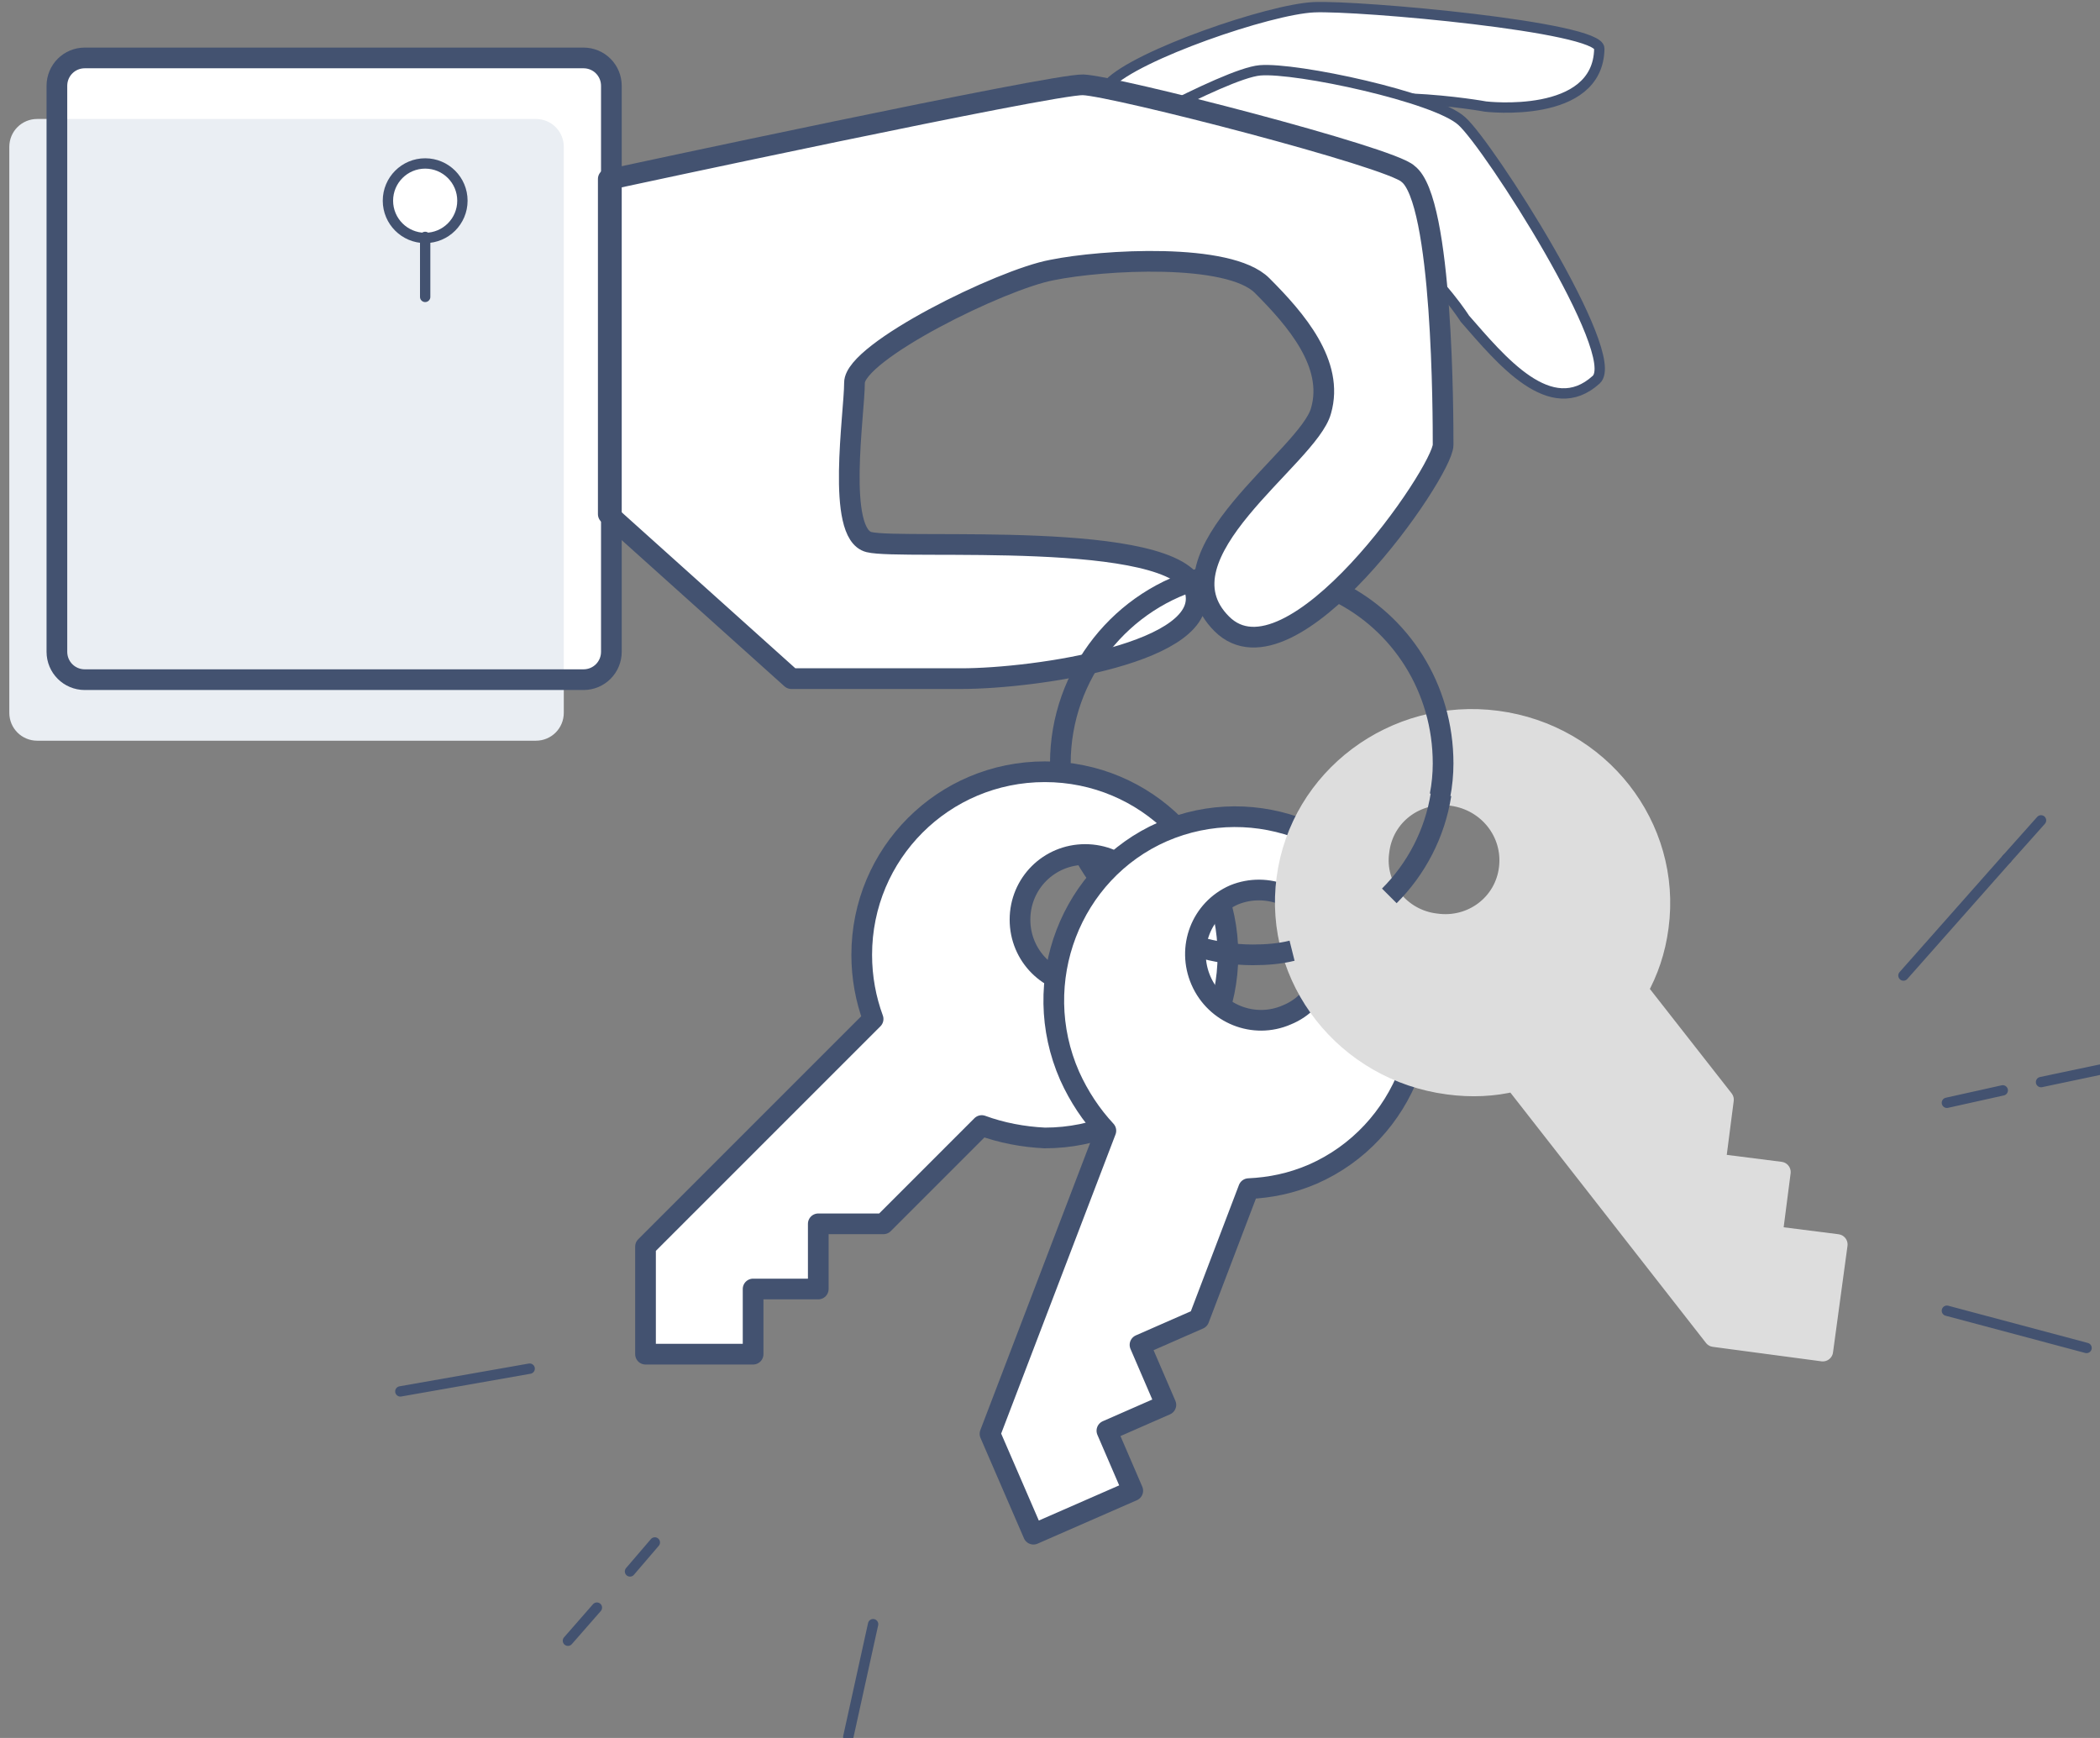
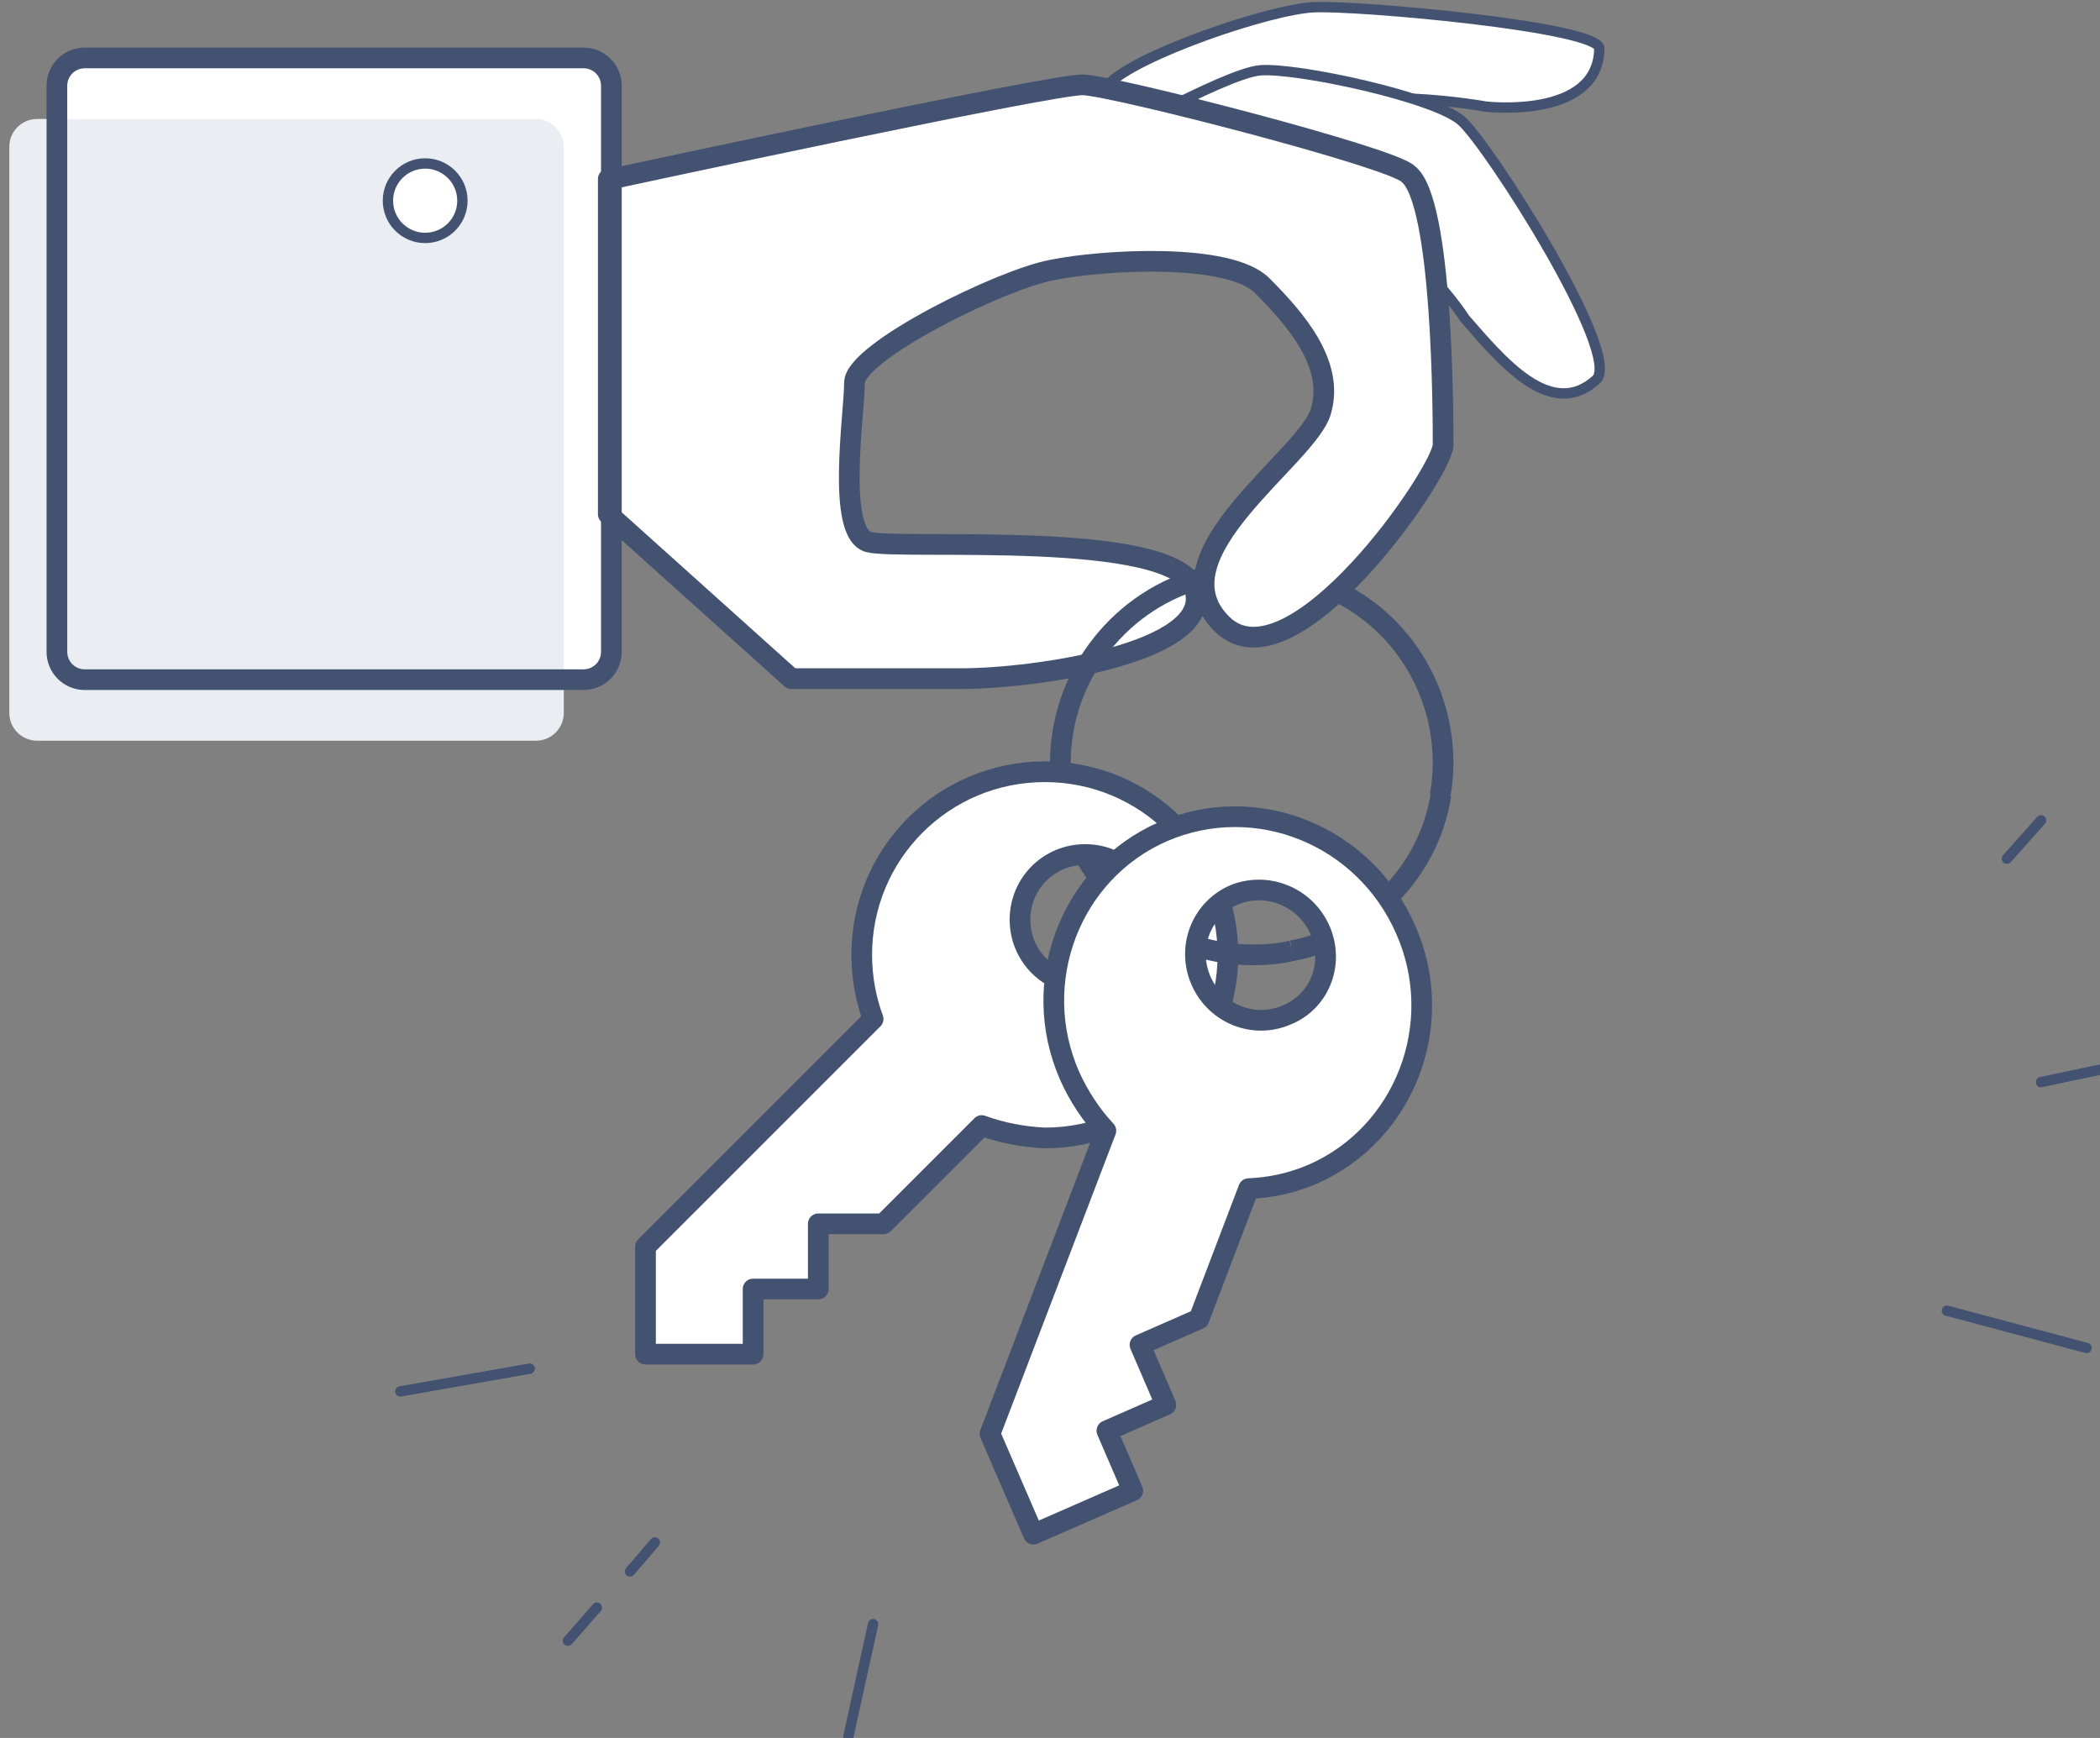
<svg xmlns="http://www.w3.org/2000/svg" width="203px" height="168px" viewBox="0 0 203 168" version="1.1">
  <rect x="0" y="0" width="203" height="168" fill="#808080" stroke="none" />
  <title>prodavam</title>
  <desc>Created with Sketch.</desc>
  <defs />
  <g id="Visual" stroke="none" stroke-width="1" fill="none" fill-rule="evenodd">
    <g id="prodavam">
      <g id="Group">
        <path d="M56.4,65.7 L8.2,65.7 C6.7,65.7 5.5,64.5 5.5,63 L5.5,8.3 C5.5,6.8 6.7,5.6 8.2,5.6 L56.4,5.6 C57.9,5.6 59.1,6.8 59.1,8.3 L59.1,63 C59.1,64.5 57.9,65.7 56.4,65.7 Z" id="Shape" fill="#FFFFFF" fill-rule="nonzero" />
        <path d="M128,91 C127,91.4 126,91.7 124.9,91.9" id="Shape" stroke="#435270" stroke-width="2" />
        <path d="M134.4,86.7 C132.6,88.6 130.4,90 128,91" id="Shape" stroke="#435270" stroke-width="2" />
        <path d="M115.7,91.5 C108.3,89.3 102.9,82.5 102.6,74.5" id="Shape" stroke="#435270" stroke-width="2" />
        <path d="M116.5,55.8 C117.9,55.4 119.5,55.2 121,55.2 C124,55.2 126.8,55.9 129.3,57.2" id="Shape" stroke="#435270" stroke-width="2" />
        <path d="M101.1,22.4 C101.1,22.4 104.5,10.9 107.2,8.1 C109.9,5.3 122.7,0.9 127,0.7 C131.3,0.5 154.7,2.6 154.6,4.7 C154.5,11.6 143.6,10.3 143.6,10.3 C143.6,10.3 131.1,8 124,11.1 C116.9,14.2 101.1,22.4 101.1,22.4 Z" id="Shape" stroke="#435270" fill="#FFFFFF" fill-rule="nonzero" stroke-linecap="round" stroke-linejoin="round" />
        <path d="M51.8,71.6 L3.6,71.6 C2.1,71.6 0.9,70.4 0.9,68.9 L0.9,14.2 C0.9,12.7 2.1,11.5 3.6,11.5 L51.8,11.5 C53.3,11.5 54.5,12.7 54.5,14.2 L54.5,68.9 C54.5,70.4 53.3,71.6 51.8,71.6 Z" id="Shape" fill="#EAEEF3" fill-rule="nonzero" />
        <circle id="Oval" stroke="#435270" fill="#FFFFFF" fill-rule="nonzero" stroke-linecap="round" stroke-linejoin="round" cx="41.1" cy="19.4" r="3.6" />
-         <path d="M41.1,22.9 L41.1,28.7" id="Shape" stroke="#435270" stroke-linecap="round" stroke-linejoin="round" />
        <path d="M105,14.7 C105,14.7 118.3,7.1 121.8,6.8 C125.3,6.5 138.8,9.4 141.3,11.7 C143.9,14 156.9,34.3 154.3,36.7 C149.9,40.7 145.1,34.8 141.6,30.8 C141.6,30.8 133.1,17.2 119.8,19.1 C106.5,20.9 105,14.7 105,14.7 Z" id="Shape" stroke="#435270" fill="#FFFFFF" fill-rule="nonzero" stroke-linecap="round" stroke-linejoin="round" />
-         <path d="M59.1,17.3 C59.1,17.3 101.8,8.1 104.7,8.2 C107.7,8.3 134.5,15.2 136.1,16.8 C139.5,19.3 139.5,40.4 139.5,43 C139.5,45.6 124.8,67 118.1,60.3 C111.4,53.6 126.5,44.2 127.7,39.7 C129,35.2 125.3,30.9 122,27.6 C118.8,24.4 106.6,25.1 101.7,26.1 C96.8,27 82.6,34 82.6,37 C82.6,40 80.8,51.6 84,52.4 C87.2,53.2 113.7,51.1 115.5,57 C117.3,63.1 100.1,65.6 92.9,65.6 C85.7,65.6 76.5,65.6 76.5,65.6 L58.8,49.7 L58.8,17.3 L59.1,17.3 Z" id="Shape" stroke="#435270" stroke-width="2" fill="#FFFFFF" fill-rule="nonzero" stroke-linecap="round" stroke-linejoin="round" />
+         <path d="M59.1,17.3 C59.1,17.3 101.8,8.1 104.7,8.2 C107.7,8.3 134.5,15.2 136.1,16.8 C139.5,19.3 139.5,40.4 139.5,43 C139.5,45.6 124.8,67 118.1,60.3 C111.4,53.6 126.5,44.2 127.7,39.7 C129,35.2 125.3,30.9 122,27.6 C118.8,24.4 106.6,25.1 101.7,26.1 C96.8,27 82.6,34 82.6,37 C82.6,40 80.8,51.6 84,52.4 C87.2,53.2 113.7,51.1 115.5,57 C117.3,63.1 100.1,65.6 92.9,65.6 C85.7,65.6 76.5,65.6 76.5,65.6 L58.8,49.7 L58.8,17.3 Z" id="Shape" stroke="#435270" stroke-width="2" fill="#FFFFFF" fill-rule="nonzero" stroke-linecap="round" stroke-linejoin="round" />
        <path d="M94.9,108.8 L85.4,118.3 L79.1,118.3 L79.1,124.6 L72.8,124.6 L72.8,130.9 L62.4,130.9 L62.4,120.5 L84.4,98.5 C83.7,96.6 83.3,94.5 83.3,92.3 C83.3,82.5 91.2,74.6 101,74.6 C110.8,74.6 118.7,82.5 118.7,92.3 C118.7,102.1 110.8,110 101,110 C98.9,109.9 96.8,109.5 94.9,108.8 Z M111.2,88.9 C111.2,85.4 108.4,82.6 104.9,82.6 C101.4,82.6 98.6,85.4 98.6,88.9 C98.6,92.4 101.4,95.2 104.9,95.2 C108.4,95.2 111.2,92.4 111.2,88.9 Z" id="Shape" stroke="#435270" stroke-width="2" fill="#FFFFFF" fill-rule="nonzero" stroke-linecap="round" stroke-linejoin="round" />
        <path d="M120.7,114.9 L115.9,127.5 L110.2,130 L112.7,135.8 L107,138.3 L109.5,144.1 L99.9,148.3 L95.7,138.6 L106.9,109.3 C105.5,107.8 104.3,106 103.4,104 C99.4,94.9 103.5,84.3 112.4,80.4 C121.4,76.5 131.9,80.7 135.9,89.9 C139.9,99 135.8,109.6 126.9,113.5 C124.8,114.4 122.8,114.8 120.7,114.9 Z M127.6,89.9 C126.2,86.7 122.5,85.2 119.3,86.5 C116.1,87.9 114.7,91.6 116.1,94.8 C117.5,98 121.2,99.5 124.4,98.1 C127.6,96.8 129,93.1 127.6,89.9 Z" id="Shape" stroke="#435270" stroke-width="2" fill="#FFFFFF" fill-rule="nonzero" stroke-linecap="round" stroke-linejoin="round" />
-         <path d="M158.3,95.7 L166.6,106.3 L165.8,112.5 L172.1,113.3 L171.3,119.5 L177.6,120.3 L176.2,130.6 L165.7,129.2 L146.4,104.5 C144.4,105 142.2,105.1 140,104.8 C130.1,103.5 123.1,94.6 124.4,84.9 C125.7,75.2 134.8,68.4 144.7,69.7 C154.6,71 161.6,79.9 160.3,89.6 C160,91.9 159.3,93.9 158.3,95.7 Z M140.4,76.9 C136.9,76.4 133.7,78.8 133.3,82.3 C132.8,85.7 135.3,88.9 138.8,89.3 C142.3,89.8 145.5,87.4 145.9,83.9 C146.3,80.5 143.9,77.4 140.4,76.9 Z" id="Shape" stroke="#dddddd" stroke-width="2" fill="#dddddd" fill-rule="nonzero" stroke-linecap="round" stroke-linejoin="round" />
        <path d="M102.5,74.5 C102.5,74.3 102.5,74 102.5,73.8 C102.5,65.1 108.5,57.8 116.5,55.8" id="Shape" stroke="#435270" stroke-width="2" />
        <path d="M124.9,91.9 C123.7,92.2 122.4,92.3 121.1,92.3 C119.2,92.3 117.4,92 115.7,91.5" id="Shape" stroke="#435270" stroke-width="2" />
        <path d="M139.3,76.8 C138.7,80.6 136.9,84 134.3,86.6" id="Shape" stroke="#435270" stroke-width="2" />
        <path d="M129.3,57.2 C135.4,60.2 139.5,66.5 139.5,73.8 C139.5,74.8 139.4,75.9 139.2,76.9" id="Shape" stroke="#435270" stroke-width="2" />
        <path d="M56.4,65.7 L8.2,65.7 C6.7,65.7 5.5,64.5 5.5,63 L5.5,8.3 C5.5,6.8 6.7,5.6 8.2,5.6 L56.4,5.6 C57.9,5.6 59.1,6.8 59.1,8.3 L59.1,63 C59.1,64.5 57.9,65.7 56.4,65.7 Z" id="Shape" stroke="#435270" stroke-width="2" stroke-linecap="round" stroke-linejoin="round" />
      </g>
      <path d="M38.7,134.5 L51.2,132.3" id="Shape" stroke="#435270" stroke-linecap="round" stroke-linejoin="round" />
      <path d="M60.9,151.9 L63.3,149.1" id="Shape" stroke="#435270" stroke-linecap="round" stroke-linejoin="round" />
      <path d="M54.9,158.6 L57.7,155.4" id="Shape" stroke="#435270" stroke-linecap="round" stroke-linejoin="round" />
      <path d="M82,167.9 L84.4,157" id="Shape" stroke="#435270" stroke-linecap="round" stroke-linejoin="round" />
      <path d="M194,83 L197.3,79.3" id="Shape" stroke="#435270" stroke-linecap="round" stroke-linejoin="round" />
-       <path d="M184,94.3 L194,83" id="Shape" stroke="#435270" stroke-linecap="round" stroke-linejoin="round" />
      <path d="M197.3,104.6 L203,103.4" id="Shape" stroke="#435270" stroke-linecap="round" stroke-linejoin="round" />
-       <path d="M188.2,106.6 L193.6,105.4" id="Shape" stroke="#435270" stroke-linecap="round" stroke-linejoin="round" />
      <path d="M188.2,126.7 L201.7,130.3" id="Shape" stroke="#435270" stroke-linecap="round" stroke-linejoin="round" />
    </g>
  </g>
</svg>